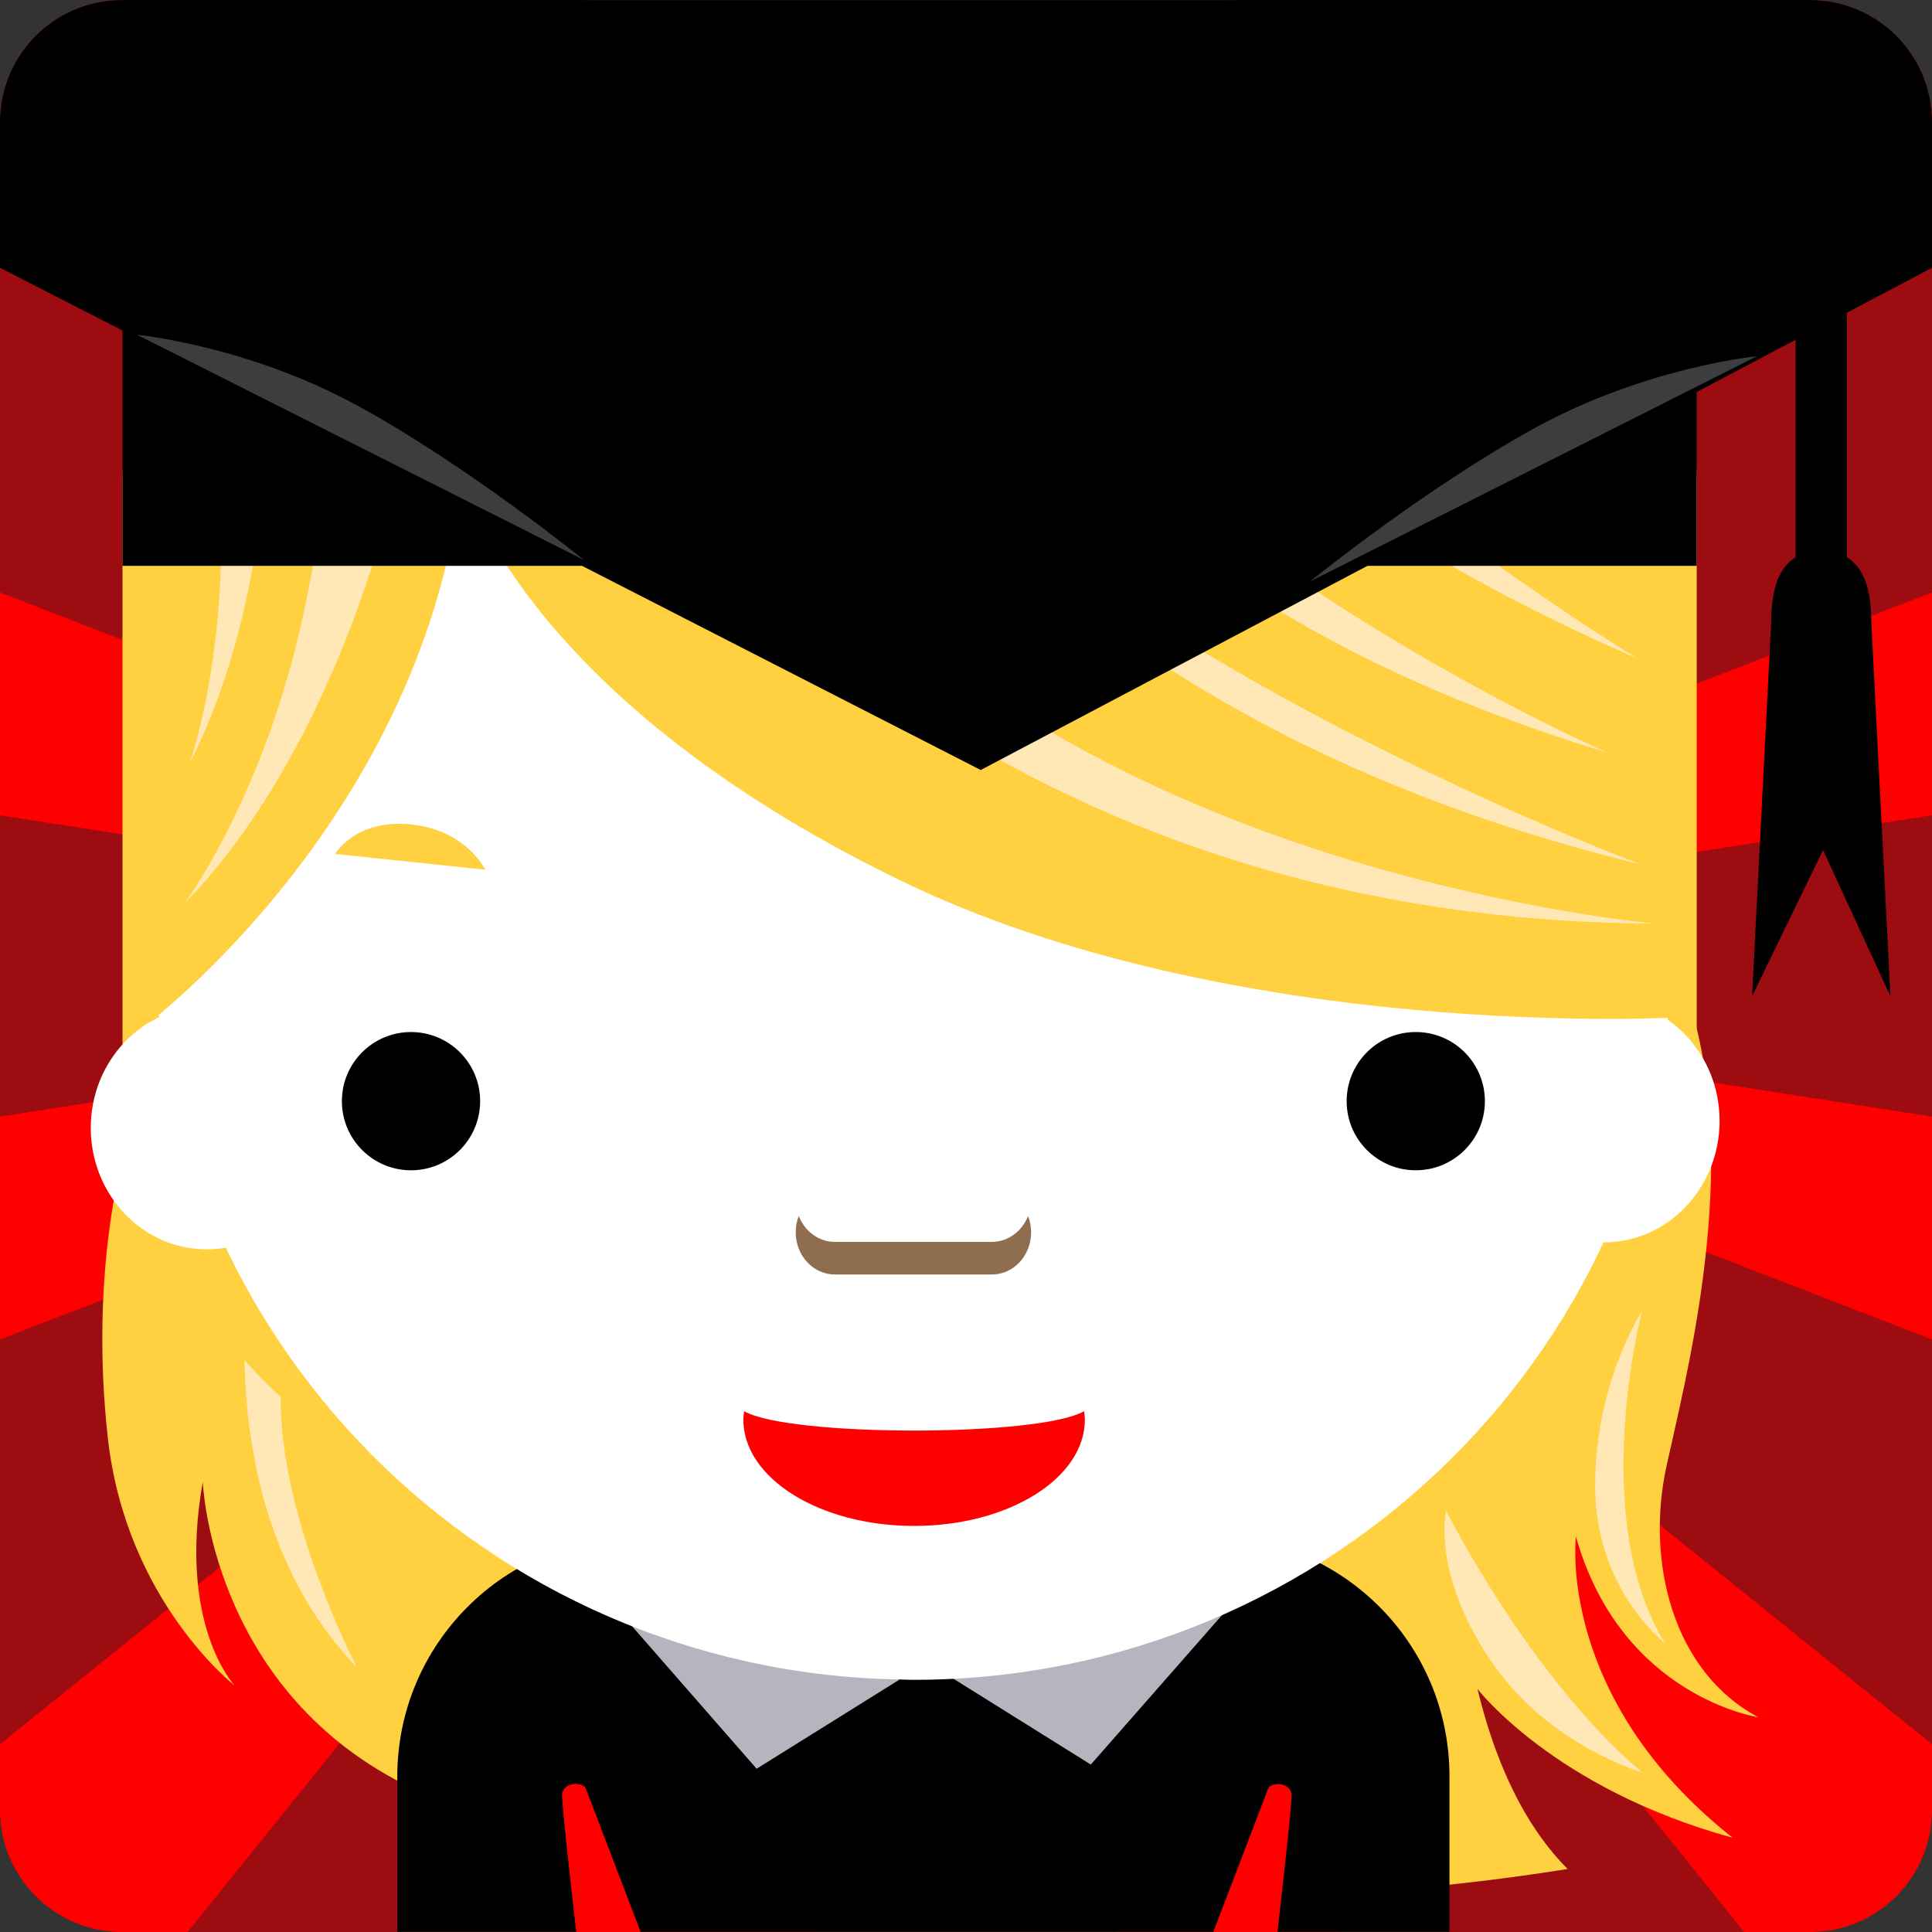
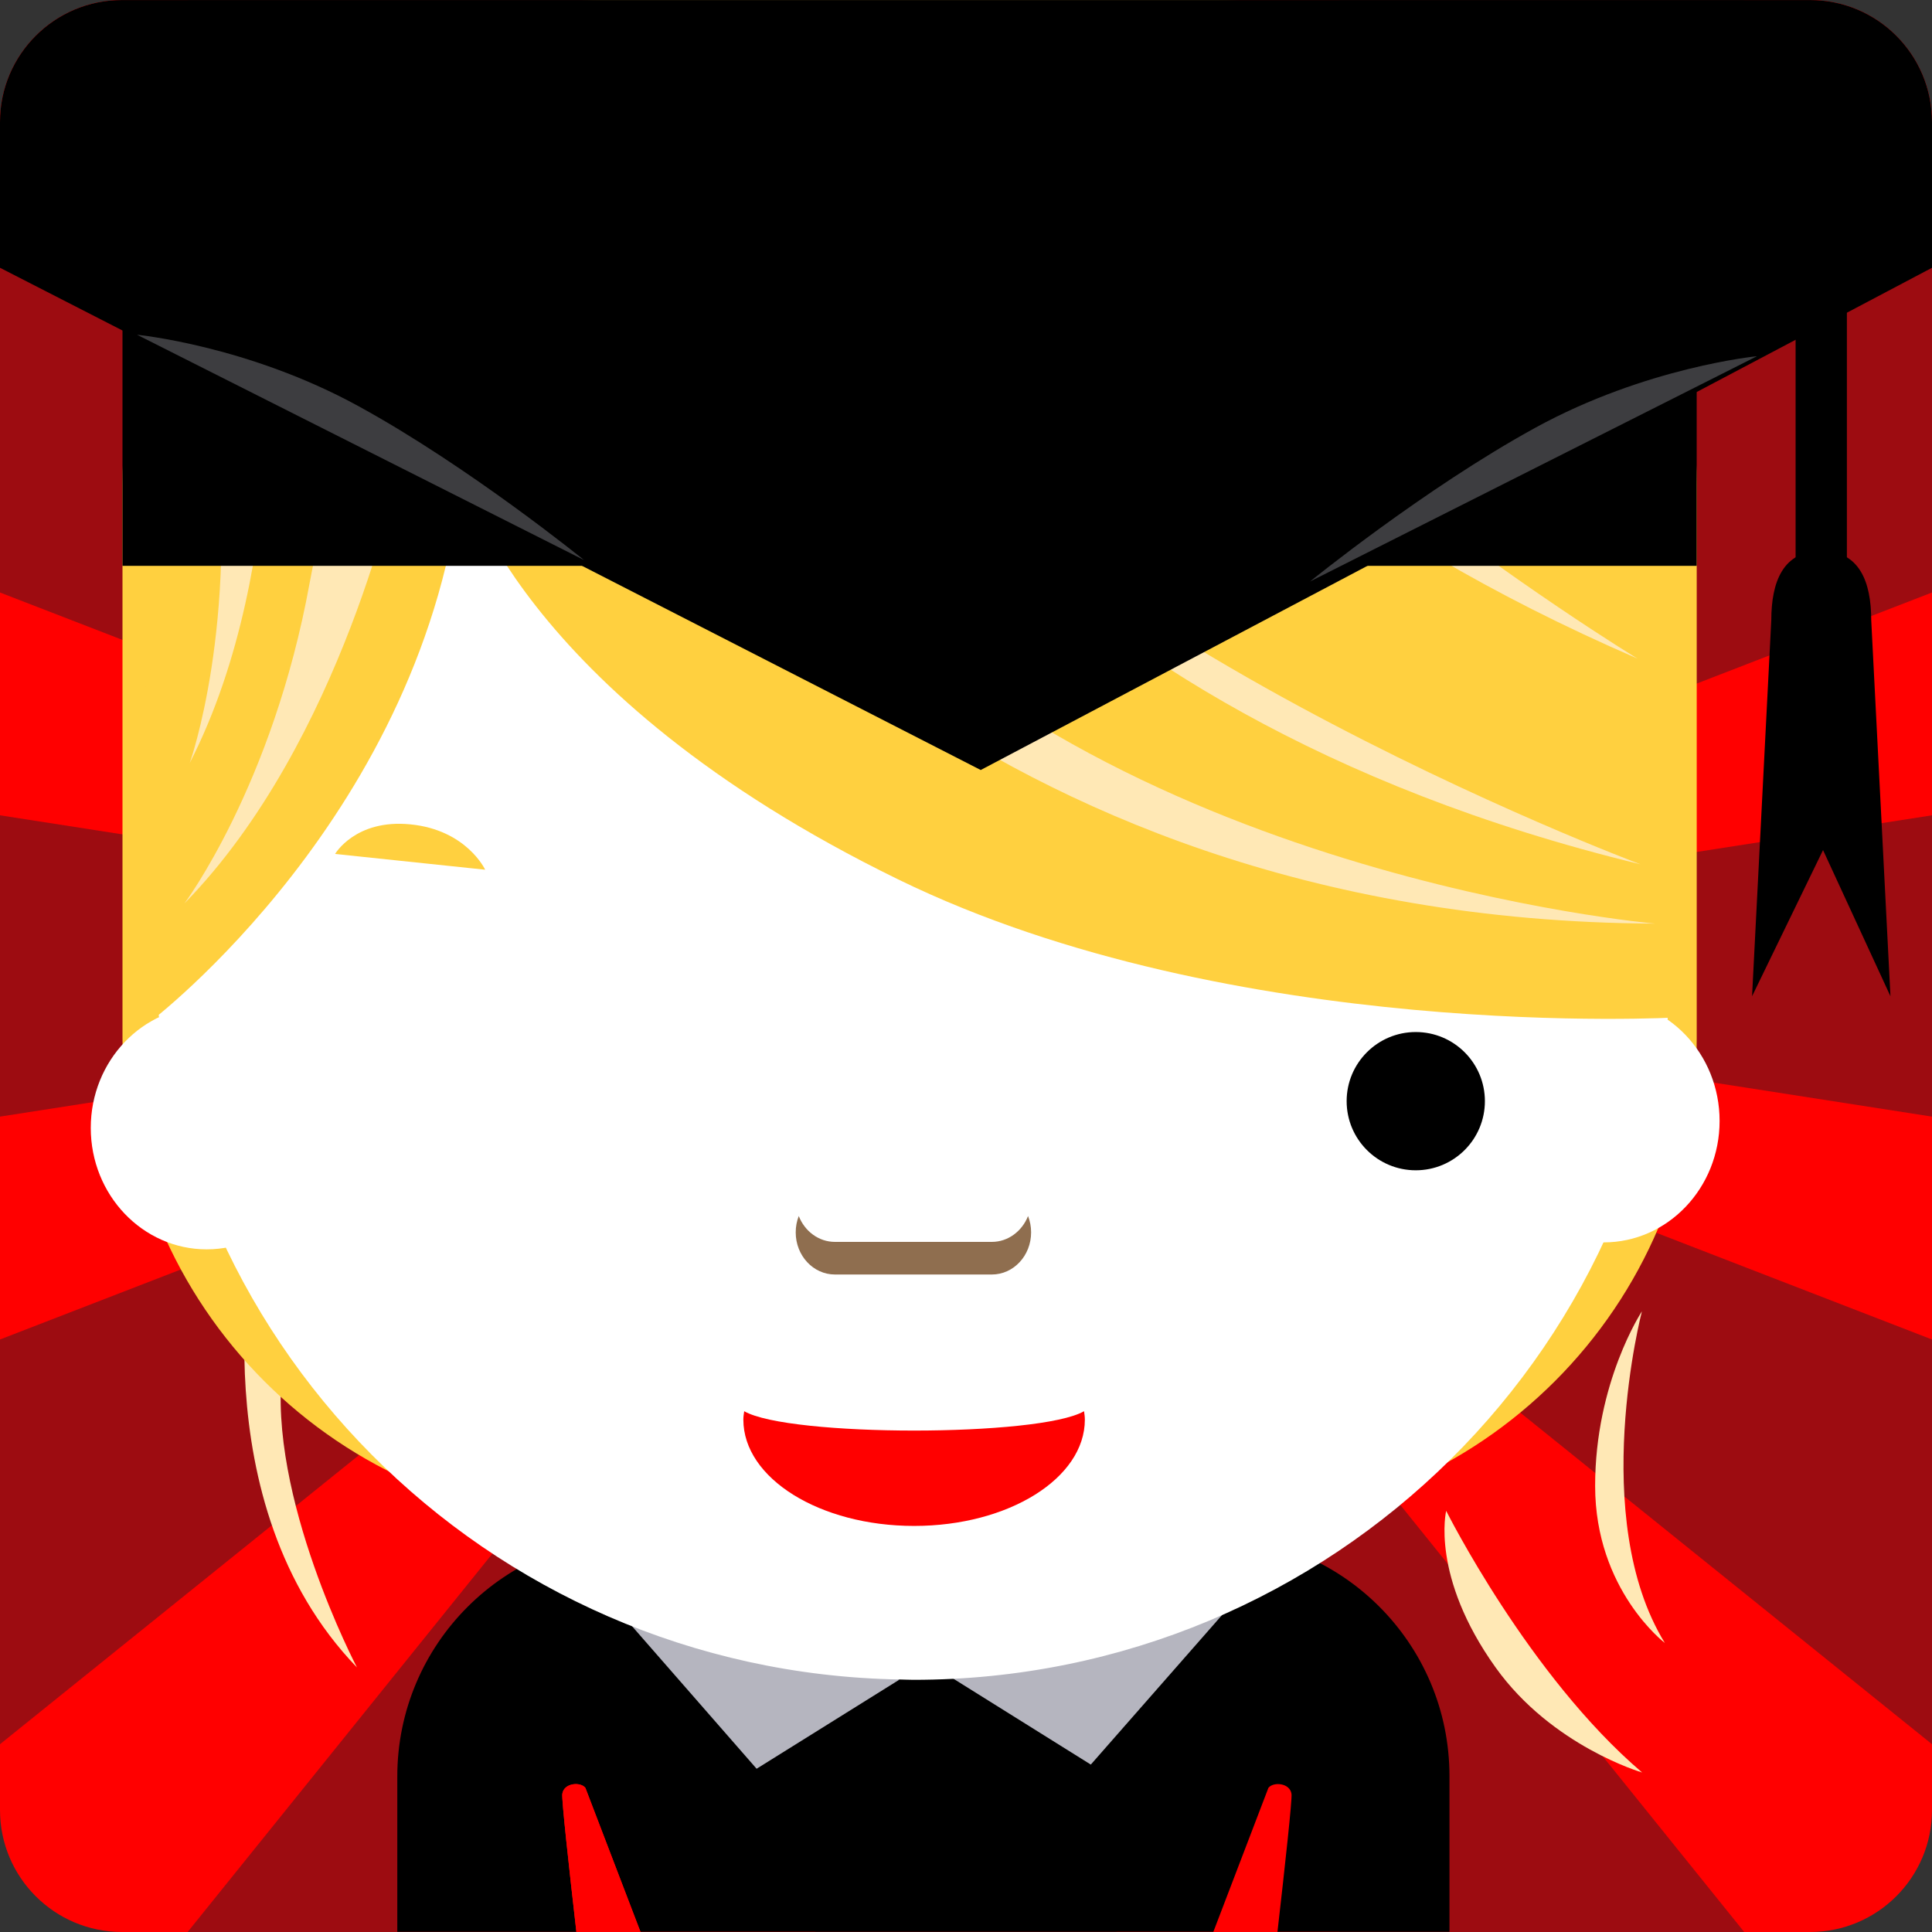
<svg xmlns="http://www.w3.org/2000/svg" xmlns:xlink="http://www.w3.org/1999/xlink" viewBox="0 0 50 50" enable-background="new 0 0 50 50">
  <rect x="0" y="0" width="50" height="50" fill="#333333" stroke="none" />
  <path fill="#f00" d="M50,46.843C50,48.587,48.587,50,46.843,50H3.158C1.414,50,0,48.587,0,46.843V3.158   c0-1.744,1.414-3.157,3.158-3.157h43.685C48.587,0.001,50,1.414,50,3.158V46.843z" />
  <path fill="#9d0c11" d="M50 21.1 25.06 24.985 50 15.334 50 4.856 25.04 24.96 45.14 0 34.666 0 25.02 24.946 28.898 0 21.1 0 24.985 24.945 15.334 0 4.857 0 24.96 24.96 0 4.856 0 15.334 24.943 24.985 0 21.1 0 28.898 24.945 25.01 0 34.666 0 45.14 24.96 25.04 4.856 50 15.334 50 24.985 25.05 21.1 50 28.898 50 25.02 25.05 34.666 50 45.14 50 25.04 25.04 50 45.14 50 34.666 25.05 25.01 50 28.898z" />
  <g fill="#ffd03f">
-     <path d="m38.23 43.701c0 0 1.973 2.589 6.611 3.86-4.576-3.622-4.056-7.794-4.056-7.794 1.17 4.15 4.724 4.676 4.724 4.676-2.224-1.178-2.915-4.04-2.383-6.485.488-2.245 1.809-7.236.772-11.395-1.496-5.999-2.336-10.575-2.336-10.575v-.524c0-.523-9.288 17.01-10.07 18.18-.785 1.177-21.09 12.578-21.09 12.578s3.959 2.118 15.188 2.796c6.539.395 11.715-.124 14.98-.649-.859-.859-1.762-2.289-2.336-4.672" />
-     <path d="m5.506 15.997l-2.336 14.01c0 0-.852 2.984-.379 7.209.472 4.225 3.284 6.408 3.284 6.408s-1.486-1.558-.827-5.274c0 0 .19 5.274 5.204 7.822l9.475-2.104c0 0-3.564-9.231-4.349-10.408-.785-1.177-10.07-18.706-10.07-18.18v.523" />
-   </g>
+     </g>
  <path fill="#ffe8b5" d="m6.572 32c0 0-1.455 6.879 2.666 11.153 0 0-2.327-4.432-1.929-7.761.397-3.328-.737-3.392-.737-3.392" />
  <path d="m31.31 39.77h-14.823c-3.427 0-6.205 2.778-6.205 6.205v4.02h27.23v-4.03c0-3.426-2.777-6.204-6.204-6.204" />
  <g fill="#b5b5bf">
    <path d="m19.581 45.775l3.694-2.305-7.465-2.01z" />
    <path d="m24.538 43.36l3.692 2.307 3.78-4.307z" />
  </g>
  <path fill="#f00" d="m15.15 46.27c-.125-.163-.56-.131-.598.158-.019.141.168 1.853.365 3.574h1.661l-1.428-3.732" id="0" />
  <path fill="#f00" d="m32.826 46.27c.125-.163.559-.131.598.158.02.141-.167 1.853-.364 3.574h-1.661l1.427-3.732" />
  <path fill="#ffd03f" d="m43.911 26.882c0 6.924-5.613 12.536-12.537 12.536h-15.668c-6.923 0-12.536-5.612-12.536-12.536v-14.345c0-6.924 5.613-12.536 12.536-12.536h15.668c6.923 0 12.537 5.612 12.537 12.536v14.345" />
  <g fill="#fff">
    <ellipse cx="5.349" cy="29.19" rx="3" ry="3.143" />
    <ellipse cx="41.503" cy="29.01" rx="3" ry="3.143" />
    <path d="m23.639 4.498c-.122 0-.242.006-.363.009-10.693.193-19.302 8.837-19.302 19.479s8.61 19.287 19.302 19.479c.121.002.241.009.363.009 10.861 0 19.665-8.725 19.665-19.488s-8.804-19.488-19.665-19.488" />
  </g>
-   <circle cx="10.637" cy="28.498" r="1.789" />
  <circle cx="36.64" cy="28.498" r="1.789" />
  <path fill="#8f6e4f" d="m25.669 32.14h-4.061c-.421 0-.782-.276-.936-.669-.051.13-.079.272-.079.423 0 .602.454 1.09 1.015 1.09h4.061c.562 0 1.016-.488 1.016-1.09 0-.15-.028-.292-.079-.423-.155.392-.516.669-.937.669" />
  <g fill="#ffd03f">
    <path d="m8.672 22.1l3.884.408c0 0-.48-1.032-1.939-1.174-1.417-.14-1.945.766-1.945.766" />
    <path d="m23.1 2.295c-10.435 0-19.259 8.942-19.911 19.12-.014.254.097 1.49.09 1.744.19.226.532 3.287.602 3.287 0 0 7.145-5.416 8.07-14.173 0 0 1.383 5.646 11.292 10.485 8.678 4.238 20.17 3.572 20.17 3.572s.11-1.152.11-2.699c0-3.605-.439-7.841-2.241-11.07-3.58-6.403-10.951-10.271-18.17-10.271" />
  </g>
  <g fill="#ffe8b5">
    <path d="m16.812 12.01c0 0 8.04 11.813 26.02 11.893 0 0-14.226-1.229-21.545-9.799-.907-.555-4.472-2.094-4.472-2.094" />
    <path d="m21.396 8.165c0 0 4.521 10.194 21.06 14.203 0 0-16.599-6.201-21.06-14.203" />
-     <path d="m23.992 4.689c0 0 1.299 9.849 17.614 14.791 0 0-13.998-6.069-17.614-14.791" />
    <path d="m25.614 1.298c0 0 1.333 9.06 16.765 15.747-0 0-12.799-7.77-16.765-15.747" />
    <path d="m10.3 12.23c0 0-1.43 6.958-5.528 11.152 0 0 2.288-3.05 3.241-8.293.953-5.242 2.287-2.859 2.287-2.859" />
    <path d="m6.891 7.456c0 0 .694 7.07-1.98 12.289 0 0 1.283-3.59.642-8.881-.643-5.289 1.338-3.408 1.338-3.408" />
    <path d="m37.427 39.1c0 0 2.135 4.27 5.071 6.772 0 0-2.331-.678-3.79-2.715-1.693-2.365-1.281-4.057-1.281-4.057" />
    <path d="m42.493 33.937c0 0-1.398 5.343.593 8.583 0 0-1.802-1.372-1.804-4.061-.002-2.688 1.211-4.522 1.211-4.522" />
  </g>
  <use xlink:href="#0" />
  <path fill="#f00" d="m19.26 36.522c-.011.072-.022.145-.022.218 0 1.519 1.978 2.751 4.419 2.751 2.442 0 4.419-1.232 4.419-2.751 0-.074-.011-.146-.021-.218-1.156.668-7.64.668-8.795 0" />
  <path d="M25.381,19.928L50,6.93V3.158c0-1.744-1.413-3.157-3.157-3.157H3.158C1.414,0.001,0,1.414,0,3.158V6.93L25.381,19.928z" />
  <path d="m3.17 3.969h40.74v10.675h-40.74z" />
  <path d="m46.47 5.105h1.327v11.477h-1.327z" />
  <path d="m47.18 22l1.745 3.783-.498-9.734c0-.99-.304-1.792-1.293-1.792-.989 0-1.293.802-1.293 1.792l-.498 9.734 1.837-3.783" />
  <g fill="#3d3d40">
    <path d="m3.548 8.664l11.566 5.83c0 0-2.961-2.406-5.83-3.979-2.867-1.574-5.736-1.851-5.736-1.851" />
    <path d="m45.47 9.219l-11.566 5.83c0 0 2.961-2.406 5.83-3.979 2.868-1.573 5.736-1.851 5.736-1.851" />
  </g>
</svg>